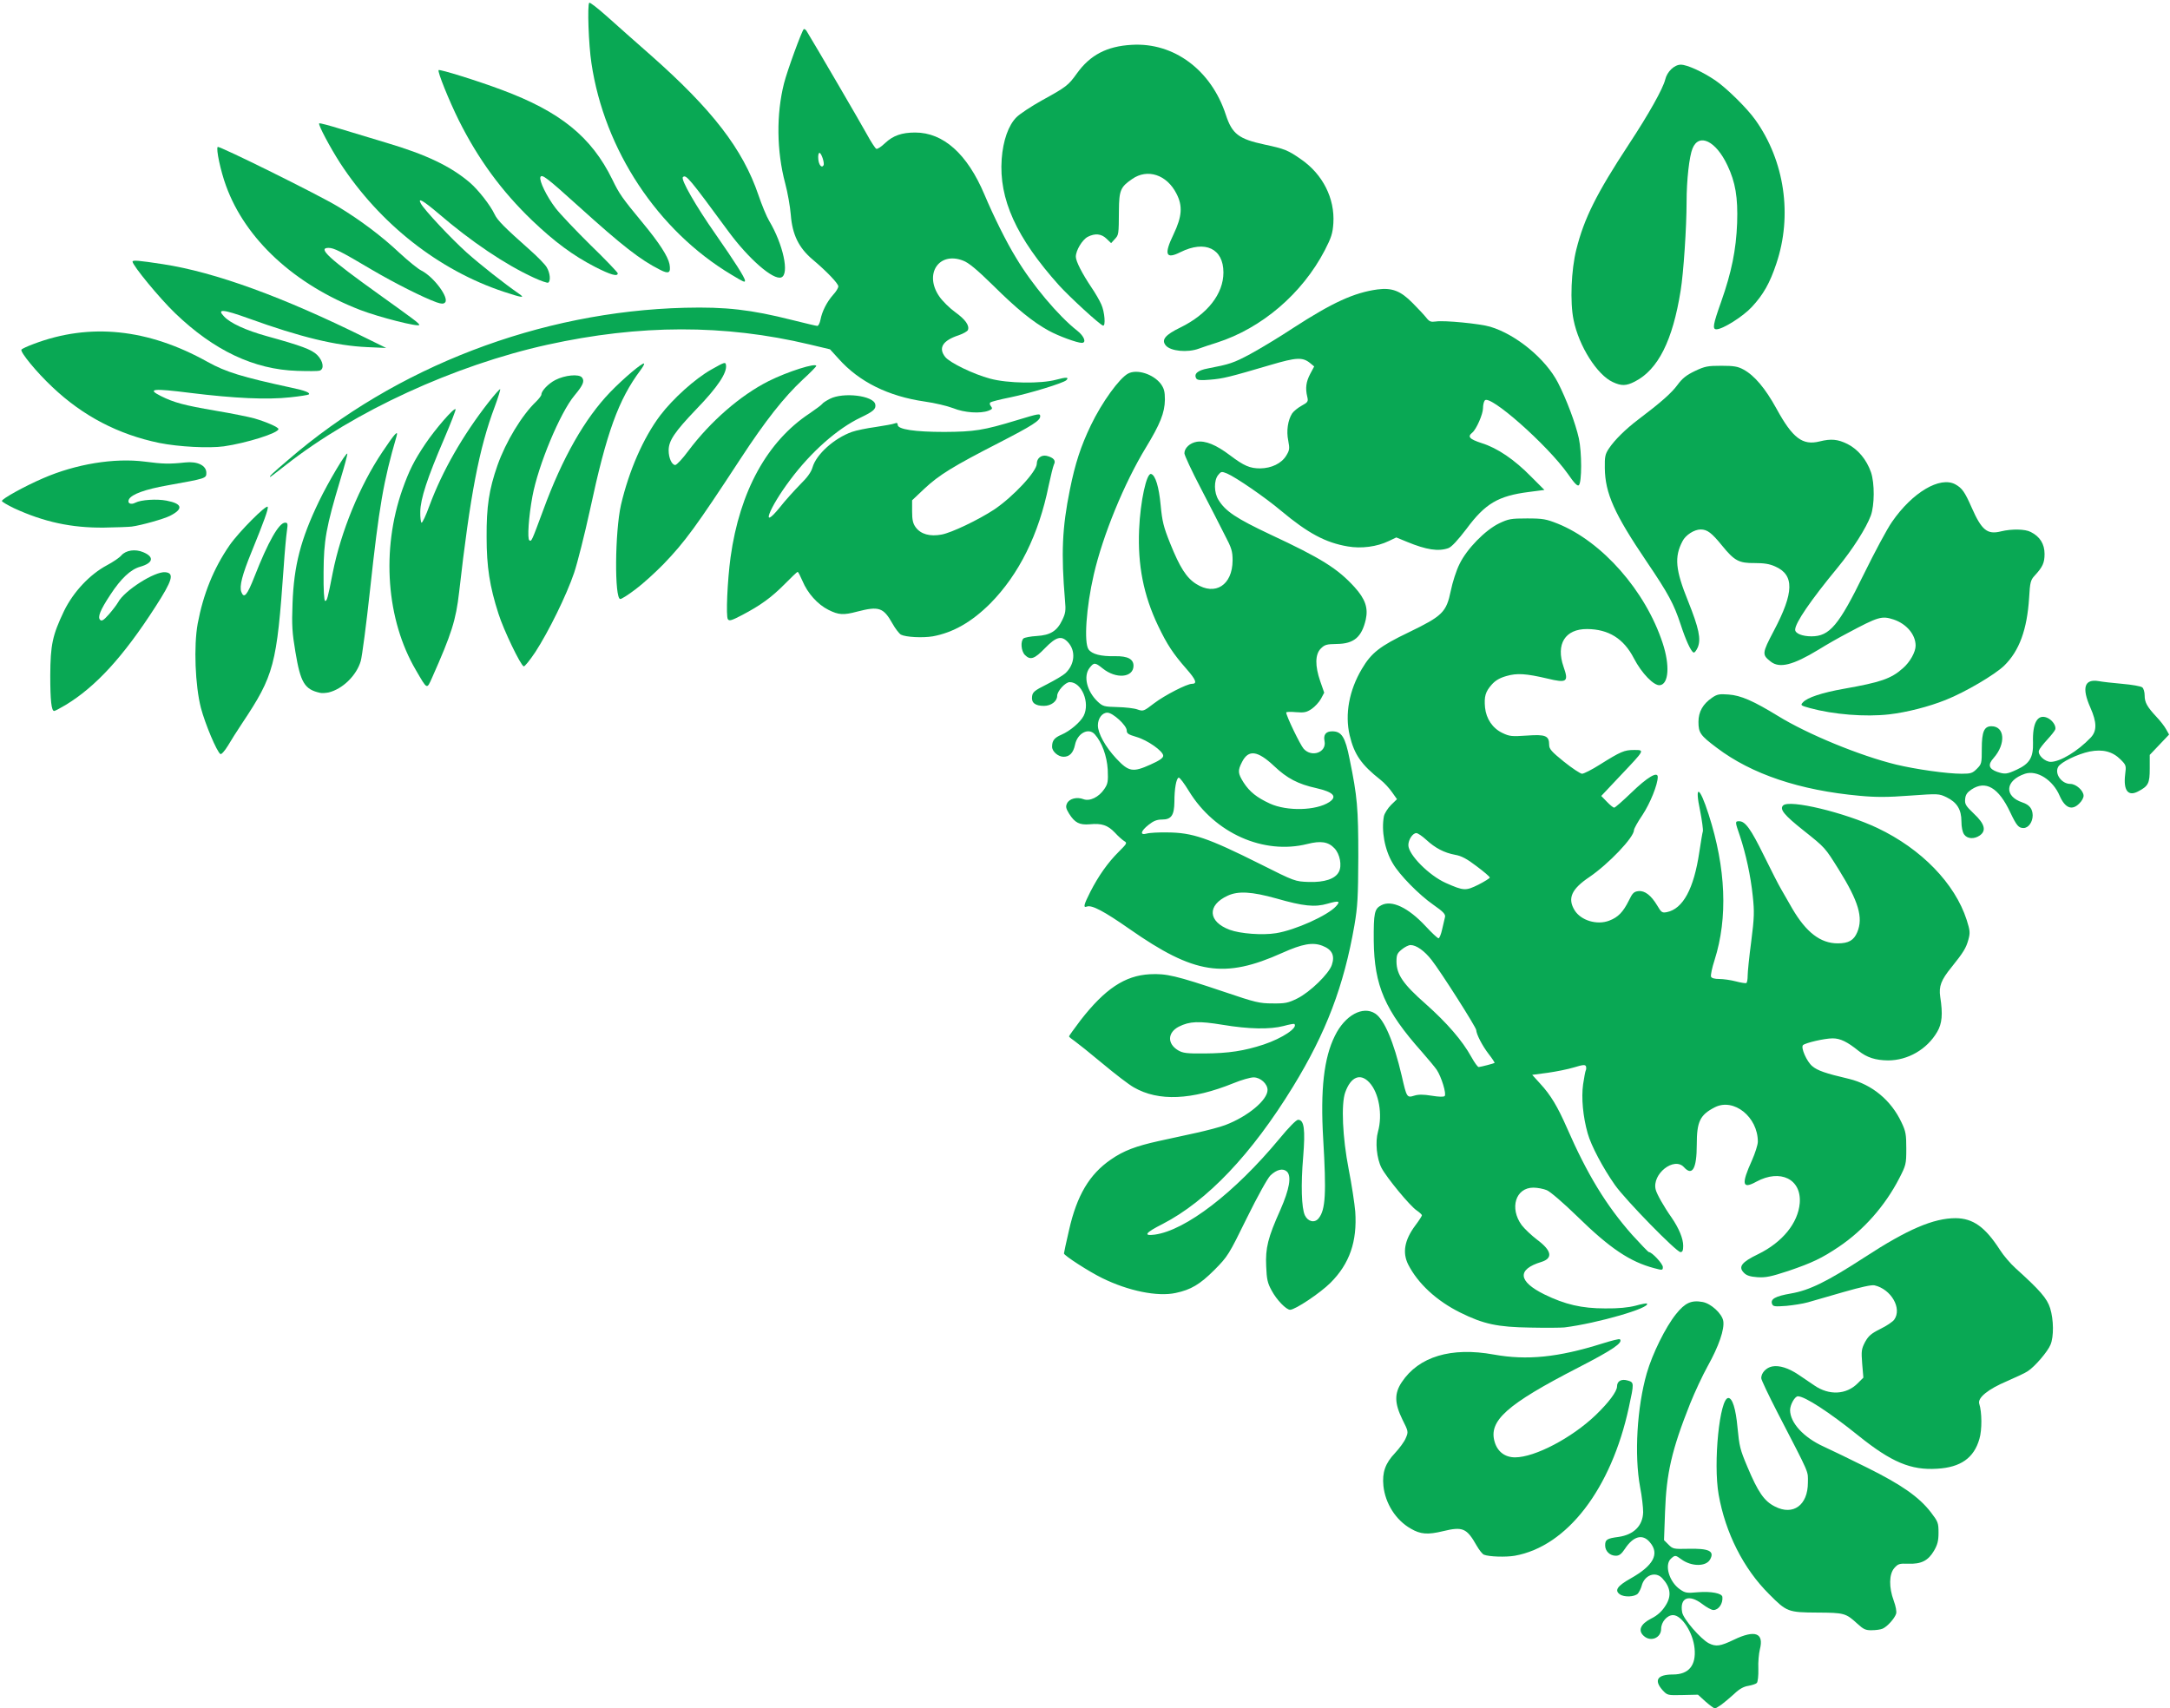
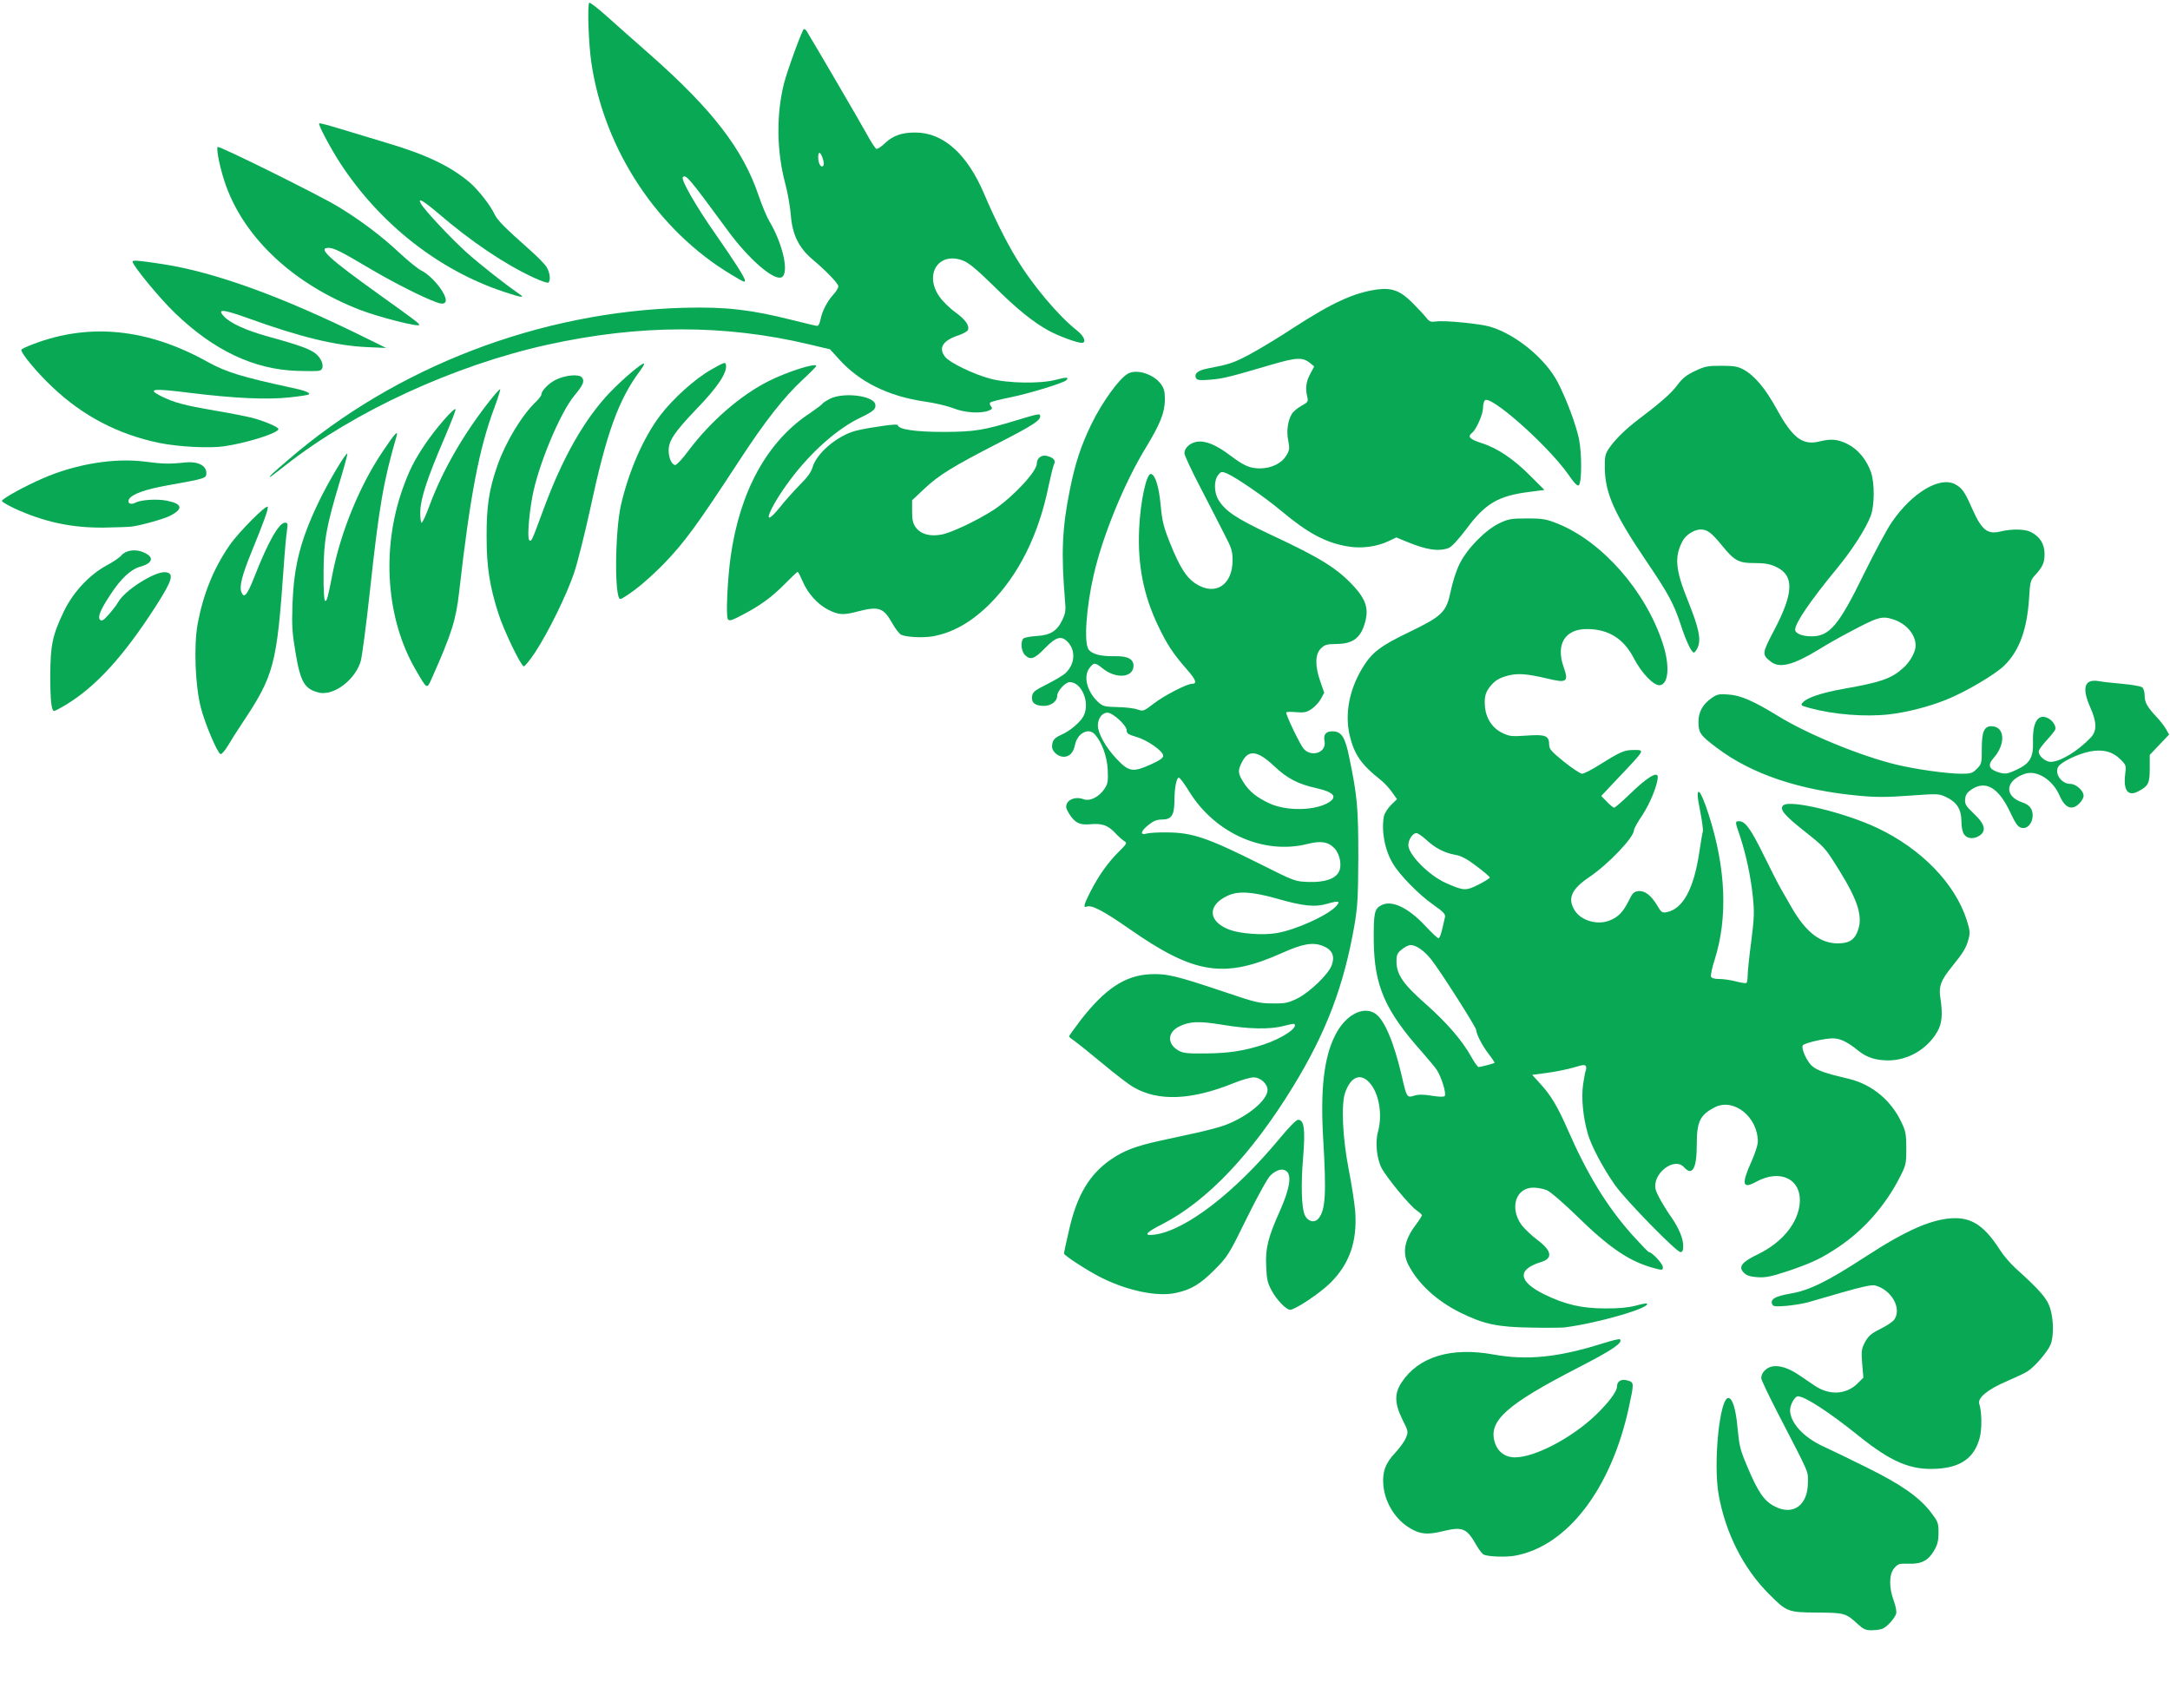
<svg xmlns="http://www.w3.org/2000/svg" width="682" height="537" viewBox="0 0 682 537" fill="none">
-   <path d="M541 535.827C541.853 535.187 543.666 533.694 544.999 532.468C546.652 530.868 548.039 530.122 549.478 529.909C550.651 529.695 551.824 529.322 552.144 529.002C552.464 528.629 552.677 526.763 552.624 524.577C552.517 522.444 552.784 519.724 553.104 518.445C554.437 513.273 551.611 512.206 544.946 515.406C540.627 517.485 539.294 517.645 537.055 516.525C534.442 515.139 529.11 508.954 528.683 506.821C527.83 502.182 530.816 500.956 535.028 504.208C536.361 505.221 537.908 506.075 538.494 506.075C540.147 506.075 541.534 504.048 541.32 501.969C541.214 500.796 537.748 500.156 533.695 500.476C530.176 500.796 529.643 500.742 527.99 499.569C524.578 497.223 523.031 491.838 525.164 489.919C526.444 488.745 526.604 488.799 528.417 490.132C531.616 492.478 536.255 492.478 537.481 490.132C538.921 487.519 537.055 486.666 530.496 486.826C526.071 486.933 525.751 486.879 524.418 485.546L522.978 484.107L523.298 475.255C523.725 463.098 525.378 455.794 531.189 441.184C532.629 437.611 535.082 432.333 536.681 429.454C540.201 423.162 542.067 417.723 541.587 415.164C541.16 412.871 537.748 409.725 535.082 409.245C531.563 408.605 529.59 409.512 526.764 413.031C523.458 417.137 519.299 425.561 517.54 431.693C514.5 442.357 513.594 457.287 515.46 467.417C516.047 470.35 516.42 473.922 516.42 475.309C516.313 479.574 513.487 482.4 508.688 483.094C505.009 483.573 504.476 483.947 504.476 485.76C504.476 487.572 505.969 489.012 507.835 489.012C508.902 489.012 509.595 488.479 510.661 486.879C513.327 482.827 516.26 482.027 518.553 484.8C521.645 488.426 519.672 492.105 512.474 496.157C508.315 498.503 507.355 499.889 509.062 501.116C510.448 502.129 513.754 501.969 514.767 500.902C515.193 500.369 515.727 499.303 515.94 498.503C516.793 495.091 520.312 493.758 522.445 496.104C525.004 498.876 525.378 501.542 523.618 504.422C522.445 506.394 520.952 507.781 518.873 508.794C515.567 510.5 514.714 512.526 516.633 514.232C518.819 516.205 522.072 514.819 522.072 511.993C522.072 509.86 523.938 507.674 525.804 507.674C528.523 507.674 532.096 513.113 532.576 518.125C533.109 523.457 530.763 526.336 525.804 526.336C520.899 526.336 519.726 528.096 522.498 531.242C524.045 532.895 524.045 532.895 528.843 532.788L533.642 532.681L536.042 534.867C537.375 536.04 538.708 537 538.974 537C539.187 537 540.094 536.467 541 535.827Z" fill="#09A854" />
  <path d="M591.655 511.94C593.095 511.353 595.441 508.741 595.921 507.248C596.134 506.555 595.814 504.902 595.175 503.142C593.628 498.983 593.682 494.824 595.335 492.905C596.508 491.572 596.934 491.412 599.707 491.518C603.812 491.678 605.999 490.559 607.811 487.466C608.931 485.546 609.251 484.32 609.251 481.761C609.251 478.668 609.091 478.295 606.852 475.362C603.119 470.51 597.574 466.671 586.857 461.339C581.578 458.726 575.446 455.741 573.207 454.727C566.862 451.848 562.649 447.263 562.596 443.264C562.596 441.557 564.089 438.891 565.049 438.891C567.235 438.891 574.86 443.85 584.137 451.315C594.428 459.58 600.56 462.192 608.825 461.659C616.183 461.233 620.395 458.3 622.101 452.275C622.954 449.449 622.901 443.85 622.048 441.237C621.461 439.371 624.821 436.652 630.739 434.146C633.565 432.92 636.551 431.533 637.297 431C639.484 429.614 643.589 424.815 644.442 422.682C645.509 420.176 645.455 414.844 644.336 411.218C643.376 408.126 641.137 405.566 633.458 398.635C631.859 397.195 629.619 394.582 628.553 392.876C623.914 385.678 620.128 382.959 614.636 382.905C607.705 382.905 599.547 386.371 586.057 395.169C574.22 402.847 568.728 405.566 562.863 406.579C557.904 407.433 556.358 408.339 556.944 409.885C557.264 410.685 557.797 410.738 561.423 410.472C563.662 410.258 566.702 409.779 568.195 409.352C569.634 408.925 574.646 407.486 579.285 406.153C584.884 404.553 588.19 403.807 589.149 404.02C594.375 405.246 597.841 411.272 595.335 414.791C594.908 415.431 592.935 416.764 590.962 417.723C588.083 419.163 587.23 419.909 586.164 421.829C585.044 424.015 584.937 424.602 585.257 428.654L585.63 433.026L583.817 434.839C580.245 438.411 574.86 438.678 570.221 435.479C568.781 434.519 566.595 433.026 565.262 432.12C562.169 430.04 559.237 429.08 556.997 429.507C555.078 429.88 553.532 431.533 553.532 433.186C553.532 433.719 555.878 438.625 558.704 444.117C569.048 464.112 568.195 462.192 568.195 466.031C568.195 473.123 563.556 476.482 557.851 473.549C554.438 471.843 552.519 469.017 549.159 461.019C546.867 455.581 546.653 454.674 546.067 448.649C545.534 442.784 544.467 439.425 543.187 439.425C540.468 439.425 538.389 459.793 540.148 469.817C542.281 481.814 547.933 493.065 555.984 501.063C561.53 506.661 561.956 506.821 571.127 506.875C579.658 506.928 580.085 507.034 583.764 510.394C585.684 512.153 586.377 512.473 588.296 512.42C589.576 512.42 591.069 512.207 591.655 511.94Z" fill="#09A854" />
  <path d="M476.057 489.012C492.533 486.08 506.396 468.004 511.941 442.304C513.594 434.679 513.594 434.519 511.568 433.933C509.595 433.346 508.209 434.093 508.209 435.799C508.209 437.345 505.596 440.864 501.49 444.81C493.972 452.008 482.348 458.087 476.163 458.087C473.017 458.087 470.671 456.327 469.765 453.288C467.739 446.623 473.497 441.451 496.105 429.827C506.769 424.335 510.182 422.042 509.115 420.976C508.955 420.763 506.449 421.402 503.57 422.309C489.653 426.681 479.896 427.641 469.498 425.775C456.115 423.322 445.877 426.414 440.545 434.466C438.199 437.985 438.253 441.077 440.759 446.196C442.625 449.929 442.678 450.035 441.825 452.008C441.399 453.128 439.799 455.261 438.413 456.754C435.373 459.953 434.36 462.832 434.787 467.044C435.373 472.59 438.679 477.815 443.371 480.481C446.464 482.294 448.703 482.454 453.556 481.281C459.741 479.788 460.967 480.321 464.113 485.866C464.913 487.253 465.926 488.532 466.406 488.692C468.059 489.332 473.231 489.492 476.057 489.012Z" fill="#09A854" />
  <path d="M491.681 417.243C501.971 415.963 518.98 411.058 517.594 409.725C517.487 409.618 515.888 409.885 514.022 410.418C511.729 411.004 508.583 411.324 504.477 411.271C497.119 411.271 491.894 410.045 485.442 406.899C477.071 402.793 476.698 399.007 484.429 396.661C488.161 395.488 487.682 393.089 483.096 389.676C481.336 388.343 479.15 386.264 478.244 385.091C474.352 379.759 476.324 373.307 481.923 373.307C483.203 373.307 485.122 373.68 486.135 374.107C487.202 374.534 491.414 378.159 495.626 382.265C505.97 392.396 512.262 396.608 519.94 398.634C522.5 399.327 522.606 399.274 522.606 398.261C522.606 397.248 519.194 393.569 518.234 393.569C518.021 393.569 515.675 391.116 512.955 388.13C504.797 378.906 498.825 369.095 492.427 354.432C489.548 347.873 487.362 344.194 484.109 340.675L481.55 337.849L486.402 337.209C489.068 336.836 492.8 336.09 494.72 335.503C497.546 334.65 498.186 334.597 498.452 335.183C498.559 335.61 498.559 336.143 498.399 336.41C498.239 336.676 497.866 338.702 497.546 340.835C496.959 345.048 497.492 350.966 498.985 356.245C500.052 360.084 503.784 367.122 507.57 372.507C510.982 377.306 526.872 393.569 528.152 393.569C528.791 393.569 529.005 393.036 529.005 391.596C529.005 389.303 527.672 386.104 525.379 382.745C522.926 379.279 520.687 375.28 520.367 373.947C519.087 369.042 526.179 363.443 529.271 366.909C531.884 369.788 533.27 367.282 533.27 359.817C533.27 352.512 534.283 350.433 538.976 348.033C544.894 345.048 552.465 351.073 552.465 358.857C552.465 359.817 551.612 362.483 550.599 364.776C547.187 372.294 547.56 373.894 551.986 371.441C559.557 367.335 566.222 370.641 565.636 378.159C565.102 384.451 560.197 390.476 552.572 394.209C547.347 396.715 546.227 398.208 548.093 400.074C548.893 400.927 550.066 401.3 552.359 401.46C554.972 401.62 556.518 401.3 562.063 399.487C569.581 396.928 572.567 395.488 577.899 391.916C585.737 386.637 592.456 379.012 596.881 370.428C599.014 366.269 599.121 365.949 599.121 361.044C599.121 356.618 598.961 355.605 597.628 352.832C594.375 345.847 588.35 340.889 581.152 339.129C573.634 337.369 571.234 336.516 569.581 335.13C567.822 333.69 565.902 329.265 566.649 328.518C567.448 327.772 573.474 326.385 575.98 326.385C578.379 326.385 580.565 327.452 584.138 330.331C586.75 332.411 589.416 333.264 593.362 333.317C599.6 333.317 605.626 329.851 608.825 324.359C610.371 321.747 610.638 318.814 609.785 313.322C609.305 310.016 610.051 308.043 613.357 303.991C617.089 299.352 617.943 297.913 618.636 295.353C619.222 293.22 619.169 292.527 618.103 289.168C614.423 277.704 603.866 266.827 590.056 260.269C579.819 255.416 562.383 251.204 560.41 253.177C559.237 254.35 560.677 256.163 566.862 261.068C573.687 266.507 573.527 266.347 577.899 273.332C584.138 283.356 585.631 288.422 583.711 293.007C582.645 295.566 580.992 296.526 577.579 296.526C572.141 296.526 567.662 293.06 563.289 285.596C562.116 283.516 560.517 280.797 559.77 279.464C558.971 278.131 556.571 273.385 554.385 268.96C550.279 260.588 548.52 258.136 546.6 258.136C545.267 258.136 545.267 258.242 546.814 262.721C548.68 268.32 550.226 275.358 550.866 281.65C551.399 286.555 551.346 288.422 550.386 295.94C549.746 300.685 549.266 305.537 549.266 306.657C549.266 307.777 549.106 308.843 548.84 309.003C548.626 309.11 547.133 308.896 545.534 308.47C543.934 308.043 541.588 307.723 540.362 307.723C538.869 307.723 537.909 307.457 537.749 306.977C537.589 306.55 538.069 304.204 538.869 301.752C543.081 288.475 542.441 272.905 537.003 256.003C534.123 246.992 532.524 246.405 534.337 254.937C534.923 257.922 535.296 260.802 535.19 261.282C535.03 261.761 534.55 264.694 534.07 267.84C532.364 279.357 528.951 285.702 523.833 286.715C522.393 286.982 522.126 286.822 520.847 284.636C518.927 281.437 516.954 279.89 514.928 280.104C513.542 280.264 513.062 280.69 511.942 283.036C510.129 286.662 508.583 288.315 505.757 289.381C501.918 290.874 496.853 289.328 494.88 286.129C492.587 282.396 493.867 279.464 499.519 275.678C505.544 271.572 513.542 263.201 513.542 260.908C513.542 260.482 514.715 258.349 516.208 256.163C518.607 252.537 521.007 246.619 521.007 244.219C521.007 242.353 517.754 244.272 512.689 249.178C510.023 251.737 507.623 253.87 507.303 253.87C507.037 253.87 506.024 253.07 505.064 252.057L503.251 250.191L509.276 243.793C517.061 235.581 516.954 235.741 513.542 235.741C510.503 235.741 509.383 236.221 502.824 240.327C500.318 241.926 497.759 243.206 497.226 243.206C496.693 243.206 494.133 241.5 491.521 239.42C487.628 236.274 486.882 235.421 486.882 234.142C486.882 231.262 485.762 230.783 479.897 231.209C475.151 231.529 474.458 231.476 472.219 230.409C469.073 228.916 467.1 225.93 466.727 222.411C466.407 218.945 466.833 217.452 468.806 215.213C469.979 213.88 471.366 213.08 473.445 212.494C476.751 211.534 479.524 211.694 486.349 213.294C492.48 214.786 493.067 214.307 491.414 209.614C488.908 202.47 491.894 197.671 498.825 197.724C505.544 197.777 510.289 200.71 513.488 206.895C515.941 211.641 519.834 215.64 521.7 215.373C524.472 215 524.846 209.081 522.553 202.15C517.168 185.727 503.571 170.264 489.601 164.612C485.975 163.173 484.962 162.959 479.95 162.959C474.831 162.959 474.085 163.119 471.152 164.506C466.78 166.638 461.022 172.504 458.729 177.249C457.716 179.222 456.489 183.061 455.956 185.727C454.57 192.445 453.343 193.618 442.786 198.737C433.668 203.109 431.002 205.189 428.016 210.254C424.017 216.973 422.631 224.491 424.177 231.102C425.617 237.181 427.856 240.38 433.882 245.126C435.055 246.032 436.654 247.792 437.507 249.018L439.054 251.204L437.187 253.017C436.174 254.03 435.161 255.63 434.948 256.536C434.095 261.068 435.161 267.094 437.721 271.359C439.8 274.985 445.985 281.277 450.517 284.423C453.663 286.609 454.357 287.408 454.143 288.262C453.983 288.848 453.61 290.608 453.237 292.154C452.917 293.647 452.384 294.927 452.117 294.927C451.797 294.927 449.931 293.167 447.958 291.034C442.573 285.276 437.401 282.823 434.148 284.529C431.962 285.649 431.695 286.929 431.749 295.726C431.909 309.856 435.268 317.588 446.892 330.651C448.811 332.837 450.944 335.397 451.531 336.25C453.023 338.489 454.676 343.874 454.037 344.514C453.717 344.834 452.224 344.781 449.931 344.408C447.318 343.981 445.772 343.981 444.439 344.408C442.2 345.101 442.093 344.994 440.547 338.169C438.041 327.452 435.055 320.467 432.229 318.601C428.336 316.041 422.684 319.134 419.538 325.586C416.073 332.517 414.953 342.541 415.859 357.951C416.872 375.067 416.606 380.292 414.42 382.958C413.193 384.504 411.061 384.024 410.101 381.998C409.034 379.706 408.821 372.347 409.568 363.656C410.261 355.018 409.888 351.979 407.968 351.979C407.381 351.979 405.035 354.379 402.049 358.004C387.973 374.96 372.617 386.744 362.913 388.077C359.18 388.557 359.927 387.49 365.419 384.718C379.442 377.466 393.358 362.803 406.368 341.582C416.766 324.626 422.364 309.91 425.67 290.874C426.683 284.956 426.843 282.023 426.897 269.333C426.897 253.977 426.577 250.351 424.177 238.674C422.791 231.636 421.671 229.876 418.685 229.876C416.713 229.876 415.859 230.942 416.286 232.969C416.979 236.488 412.287 238.194 409.728 235.368C408.608 234.088 404.236 225.024 404.236 223.958C404.236 223.744 405.622 223.691 407.275 223.851C409.941 224.064 410.634 223.904 412.234 222.838C413.247 222.145 414.58 220.705 415.166 219.639L416.179 217.719L414.953 214.2C413.247 209.294 413.3 205.669 415.113 203.856C416.339 202.629 416.926 202.47 420.125 202.416C425.51 202.363 427.963 200.283 429.243 194.738C430.043 191.059 429.083 188.286 425.724 184.554C420.392 178.689 415.166 175.436 399.277 168.025C388.559 162.959 385.147 160.72 382.961 157.147C381.521 154.855 381.468 151.016 382.854 149.309C383.761 148.19 383.921 148.136 385.627 148.829C388.4 150.003 397.571 156.294 402.636 160.56C411.061 167.598 416.606 170.584 423.591 171.757C427.803 172.504 432.762 171.864 436.494 170.051L438.84 168.931L442.2 170.317C448.278 172.824 452.064 173.41 455.21 172.29C456.223 171.917 458.142 169.838 460.915 166.212C466.78 158.267 470.886 155.868 480.483 154.641L485.389 154.002L481.177 149.789C475.951 144.457 470.619 140.831 465.66 139.285C461.768 138.006 461.128 137.259 462.728 135.979C464.007 134.913 466.087 130.167 466.087 128.301C466.087 127.448 466.3 126.328 466.62 125.902C468.006 123.662 486.242 139.765 492.747 148.936C494.72 151.815 495.786 152.935 496.213 152.509C497.173 151.549 497.173 142.271 496.213 137.792C495.146 132.993 492.32 125.529 489.654 120.303C485.815 112.838 476.538 105.16 468.38 102.708C465.234 101.748 453.77 100.628 451.264 101.055C449.718 101.268 449.238 101.108 448.278 99.882C447.692 99.135 445.719 97.002 443.959 95.243C440.173 91.404 437.507 90.391 432.922 90.977C425.564 91.99 418.792 95.083 406.528 103.028C402.103 105.96 395.971 109.639 392.932 111.292C387.653 114.118 386.48 114.491 379.548 115.824C376.403 116.411 375.123 117.531 375.976 118.97C376.296 119.503 377.362 119.61 380.348 119.343C384.401 119.024 386.48 118.49 399.33 114.705C407.488 112.305 409.408 112.199 411.807 114.171L413.033 115.185L411.807 117.477C410.474 119.983 410.207 122.009 410.847 124.675C411.221 126.222 411.061 126.435 409.034 127.555C407.861 128.195 406.528 129.314 406.102 129.954C404.769 132.034 404.236 135.446 404.875 138.485C405.355 141.045 405.302 141.471 404.236 143.231C402.743 145.684 399.597 147.177 396.078 147.23C392.825 147.23 390.959 146.43 386.587 143.124C382.214 139.818 378.855 138.432 376.136 138.859C373.95 139.232 372.244 140.831 372.244 142.484C372.244 143.071 374.536 148.03 377.416 153.522C380.242 159.014 383.654 165.572 384.934 168.185C387.067 172.237 387.386 173.25 387.386 176.183C387.333 183.914 381.948 187.38 375.923 183.541C372.883 181.621 370.804 178.369 367.765 170.797C365.685 165.625 365.259 163.866 364.779 158.8C364.246 153.042 363.126 149.363 361.793 148.989C360.353 148.51 358.38 157.627 358.007 166.425C357.527 177.622 359.393 187.113 363.979 196.711C366.805 202.629 368.724 205.509 372.883 210.254C375.923 213.72 376.349 214.946 374.59 214.946C373.043 214.946 366.058 218.519 362.699 221.078C359.447 223.584 359.287 223.638 357.474 222.998C356.461 222.625 353.635 222.305 351.182 222.251C347.023 222.145 346.597 222.038 344.997 220.545C341.584 217.293 340.411 212.547 342.438 209.934C343.824 208.175 344.144 208.175 346.543 210.094C350.756 213.507 356.194 213.027 356.248 209.294C356.248 207.162 354.435 206.202 350.489 206.255C345.957 206.362 343.184 205.615 342.118 204.122C340.625 201.99 341.371 190.899 343.771 180.555C346.597 168.291 353.315 151.869 360.14 140.672C364.619 133.313 366.058 129.741 366.112 125.635C366.112 123.023 365.845 122.116 364.832 120.676C362.486 117.584 357.314 115.931 354.541 117.424C351.769 118.917 346.33 126.435 342.864 133.633C339.665 140.298 337.905 145.684 336.252 153.895C333.8 165.945 333.48 173.997 334.706 188.66C335.026 191.912 334.866 192.819 333.853 194.898C332.2 198.364 330.121 199.644 325.855 199.91C323.936 200.017 322.069 200.39 321.696 200.657C320.683 201.51 320.896 204.656 322.123 205.882C323.829 207.588 325.109 207.162 328.414 203.749C331.987 200.07 333.64 199.697 335.666 201.883C338.172 204.602 337.799 208.868 334.813 211.641C334.12 212.28 331.507 213.827 329.001 215.106C325.055 217.079 324.522 217.559 324.362 218.945C324.095 220.918 325.375 221.878 328.095 221.878C330.334 221.878 332.253 220.438 332.253 218.732C332.253 217.239 334.813 214.413 336.199 214.413C339.985 214.413 342.651 220.918 340.571 225.024C339.505 227.05 336.306 229.769 333.586 230.942C331.347 231.902 330.654 232.809 330.654 234.728C330.654 236.221 332.573 237.874 334.28 237.874C336.146 237.874 337.319 236.648 337.852 234.142C338.599 230.463 342.118 228.596 344.091 230.836C346.33 233.342 347.876 237.607 348.143 241.873C348.303 245.659 348.196 246.352 347.076 248.005C345.37 250.564 342.491 251.951 340.518 251.204C338.439 250.404 336.039 251.044 335.346 252.537C334.866 253.55 335.026 254.137 335.986 255.736C337.799 258.616 339.238 259.362 342.491 259.095C346.223 258.722 348.143 259.362 350.382 261.708C351.395 262.828 352.728 264.001 353.315 264.374C354.328 264.961 354.221 265.121 351.502 267.84C348.196 271.146 345.264 275.251 342.651 280.37C340.625 284.369 340.358 285.436 341.584 284.956C343.131 284.369 347.023 286.449 354.968 291.994C375.336 306.23 384.72 307.723 403.009 299.512C409.301 296.686 412.554 296.1 415.593 297.273C418.632 298.446 419.592 300.312 418.579 303.298C417.672 306.07 411.7 311.882 407.701 313.855C404.875 315.242 403.969 315.455 399.97 315.402C395.811 315.402 394.531 315.082 384.774 311.776C369.578 306.657 366.538 305.964 361.366 306.23C353.528 306.657 347.29 310.816 339.612 320.68C337.639 323.293 335.986 325.586 335.986 325.746C335.986 325.959 336.786 326.599 337.745 327.239C338.652 327.878 342.598 331.024 346.49 334.277C350.382 337.529 354.808 340.942 356.354 341.795C364.139 346.274 374.536 345.794 387.706 340.462C390.159 339.449 392.985 338.649 393.998 338.649C396.131 338.649 398.37 340.675 398.37 342.595C398.37 345.794 392.132 350.966 385.094 353.632C383.441 354.272 379.335 355.338 375.976 356.085C372.617 356.831 367.338 357.951 364.246 358.644C356.994 360.244 353.155 361.683 349.156 364.456C342.384 369.095 338.439 375.76 335.986 386.637C335.079 390.476 334.386 393.835 334.386 393.995C334.386 394.635 342.331 399.754 346.383 401.727C354.595 405.779 363.766 407.645 369.471 406.419C374.27 405.406 377.096 403.753 381.681 399.167C385.893 394.902 386.16 394.475 391.865 382.851C395.171 376.133 398.424 370.268 399.277 369.468C401.303 367.549 403.276 367.122 404.502 368.295C405.942 369.788 405.249 373.787 402.423 380.239C398.477 389.037 397.677 392.289 397.944 397.994C398.104 402.153 398.37 403.326 399.703 405.726C401.25 408.605 404.236 411.698 405.462 411.698C407.062 411.698 414.953 406.419 418.152 403.22C424.177 397.195 426.577 390.21 425.937 380.825C425.724 378.319 424.817 372.294 423.857 367.442C421.938 357.578 421.458 347.02 422.791 343.341C424.551 338.436 427.536 337.209 430.362 340.249C433.402 343.501 434.575 350.38 433.082 355.712C432.175 358.964 432.655 364.136 434.201 367.122C435.801 370.161 443.159 379.119 445.292 380.505C446.145 381.092 446.892 381.785 446.892 381.998C446.892 382.212 445.985 383.651 444.812 385.198C441.4 389.783 440.707 393.729 442.573 397.461C445.612 403.433 451.477 408.872 458.889 412.551C466.3 416.23 470.619 417.136 481.017 417.296C485.869 417.403 490.667 417.35 491.681 417.243ZM462.408 332.197C459.582 327.079 454.783 321.533 448.065 315.561C440.973 309.323 438.947 306.337 438.894 302.285C438.894 300.152 439.107 299.619 440.547 298.446C441.453 297.699 442.679 297.059 443.319 297.059C445.132 297.059 447.691 298.872 449.931 301.752C452.757 305.324 463.954 322.92 463.954 323.773C464.007 325.106 465.874 328.732 467.9 331.344C469.02 332.784 469.819 334.01 469.713 334.117C469.499 334.277 465.5 335.343 464.754 335.397C464.434 335.45 463.421 334.01 462.408 332.197ZM370.217 330.118C366.805 328.038 366.912 324.573 370.484 322.706C373.896 321 376.722 320.893 384.241 322.12C392.558 323.506 399.117 323.613 403.436 322.493C405.142 322.013 406.688 321.747 406.795 321.853C408.021 323.026 403.063 326.332 397.197 328.305C391.066 330.331 386.16 331.078 378.642 331.131C372.883 331.184 371.764 331.024 370.217 330.118ZM386.48 292.261C379.602 289.701 379.335 284.529 385.84 281.543C389.146 279.997 393.412 280.264 401.09 282.396C409.621 284.849 413.247 285.222 417.246 284.049C420.765 283.036 421.405 283.196 419.912 284.849C417.246 287.782 407.062 292.367 401.036 293.327C396.771 294.02 389.786 293.487 386.48 292.261ZM454.41 277.544C449.131 275.198 442.626 268.64 442.626 265.654C442.626 263.894 444.012 261.868 445.132 261.868C445.612 261.868 446.998 262.828 448.225 263.948C451.051 266.56 453.877 268.053 457.342 268.693C459.262 269.013 461.075 269.973 464.061 272.266C466.354 273.972 468.22 275.571 468.22 275.838C468.22 276.051 466.62 277.064 464.647 278.077C460.648 280.05 460.062 280.05 454.41 277.544ZM396.131 271.626C379.495 263.308 374.75 261.708 366.912 261.655C364.139 261.602 361.206 261.761 360.353 262.028C358.167 262.615 358.487 261.228 360.993 259.255C362.539 258.029 363.606 257.603 365.205 257.603C368.138 257.603 369.044 256.27 369.098 252.004C369.098 247.898 369.684 244.699 370.431 244.432C370.751 244.326 372.19 246.245 373.683 248.698C381.788 261.921 397.144 268.746 410.901 265.281C415.113 264.214 417.459 264.587 419.379 266.614C421.138 268.426 421.831 272.159 420.765 274.078C419.645 276.265 416.233 277.384 411.327 277.224C407.008 277.064 406.955 277.064 396.131 271.626ZM399.117 252.59C394.958 250.671 392.718 248.858 390.852 245.979C389.039 243.099 388.933 242.246 390.372 239.474C392.399 235.528 395.225 235.901 400.45 240.807C404.502 244.646 407.915 246.459 413.727 247.738C419.059 248.965 420.392 250.351 417.779 252.111C413.62 254.83 404.502 255.043 399.117 252.59ZM350.809 238.407C347.396 234.728 345.05 230.516 345.05 228.01C345.05 225.824 346.383 224.011 348.036 224.011C349.742 224.011 354.115 228.01 354.115 229.609C354.115 230.569 354.648 230.889 357.154 231.636C360.673 232.649 365.579 236.115 365.579 237.554C365.579 238.247 364.459 239.047 361.58 240.327C356.034 242.833 354.755 242.62 350.809 238.407Z" fill="#09A854" />
  <path d="M622.207 262.615C624.339 261.122 623.806 258.989 620.394 255.79C617.781 253.284 617.461 252.75 617.621 251.151C617.728 249.818 618.261 249.071 619.594 248.165C624.073 245.179 628.125 247.525 631.804 255.363C633.777 259.522 634.417 260.269 635.963 260.269C637.51 260.269 638.843 258.402 638.843 256.27C638.789 254.19 637.829 252.964 635.59 252.217C629.725 250.244 630.205 245.286 636.443 243.206C640.176 241.98 645.188 245.126 647.32 250.138C649.027 254.03 651.213 254.883 653.506 252.537C654.252 251.844 654.839 250.778 654.839 250.138C654.839 248.538 652.492 246.405 650.68 246.405C647.96 246.405 645.668 243.259 646.841 241.073C647.64 239.58 652.919 237.021 656.758 236.221C660.864 235.421 663.956 236.221 666.462 238.727C668.222 240.487 668.275 240.647 667.902 243.473C667.315 248.432 668.808 250.404 671.901 248.805C675.207 247.099 675.633 246.245 675.633 241.553L675.633 237.288L678.673 234.088L681.712 230.889L680.752 229.183C680.219 228.223 678.886 226.517 677.766 225.344C674.78 222.145 674.034 220.758 674.034 218.626C674.034 217.559 673.714 216.386 673.287 216.066C672.861 215.693 670.035 215.213 666.996 214.946C664.01 214.68 660.65 214.307 659.584 214.093C655.105 213.347 654.199 216.12 656.971 222.411C659.051 227.103 659.051 229.769 657.078 231.849C653.026 236.115 647.534 239.42 644.548 239.474C642.682 239.474 640.336 237.288 640.815 235.901C640.975 235.368 642.148 233.875 643.375 232.542C644.601 231.209 645.774 229.769 645.934 229.29C646.307 228.117 644.921 226.197 643.268 225.557C640.336 224.437 638.736 227.263 638.949 233.449C639.056 238.087 637.883 240.06 633.83 241.926C630.738 243.366 630.098 243.419 627.699 242.62C625.033 241.66 624.659 240.38 626.579 238.247C630.471 233.822 630.098 228.277 625.886 228.277C623.593 228.277 622.847 229.983 622.847 235.368C622.847 239.9 622.793 240.167 621.3 241.66C619.914 243.046 619.381 243.206 616.501 243.206C611.916 243.206 602.158 241.82 595.92 240.327C584.563 237.554 568.087 230.783 558.756 225.024C551.078 220.332 547.132 218.572 543.24 218.306C540.414 218.092 539.667 218.199 538.068 219.319C535.188 221.292 533.802 223.744 533.802 226.89C533.802 230.356 534.388 231.156 539.561 235.048C550.544 243.366 565.687 248.432 584.456 250.138C589.575 250.618 593.201 250.618 600.239 250.084C609.25 249.445 609.357 249.445 611.809 250.618C615.062 252.217 616.448 254.457 616.448 258.189C616.448 259.949 616.768 261.548 617.301 262.295C618.261 263.681 620.447 263.841 622.207 262.615Z" fill="#09A854" />
  <path d="M71.624 234.409C72.583 232.756 74.556 229.663 76.049 227.424C86.18 212.228 86.98 209.082 89.166 178.156C89.486 173.304 89.966 168.238 90.179 166.852C90.499 164.613 90.445 164.293 89.592 164.293C87.673 164.293 84.26 170.318 79.995 181.195C77.649 187.167 76.689 188.287 75.836 186.047C75.196 184.235 76.102 180.715 79.088 173.411C82.981 163.866 84.367 159.974 84.154 159.334C83.834 158.374 74.983 167.279 72.157 171.384C67.145 178.636 63.892 186.687 62.133 196.018C60.853 203.057 61.333 215.48 63.146 222.518C64.479 227.584 68.158 236.328 69.277 237.021C69.597 237.181 70.61 236.062 71.624 234.409Z" fill="#09A854" />
  <path d="M593.733 224.545C599.278 223.905 606.157 222.146 611.489 220.013C617.674 217.56 626.951 212.068 629.884 209.242C634.63 204.603 637.082 197.938 637.722 187.914C637.989 183.062 638.202 182.315 639.428 180.982C641.988 178.21 642.574 176.93 642.574 174.104C642.574 171.012 641.135 168.666 638.255 167.226C636.496 166.266 632.23 166.213 628.924 167.013C624.552 168.132 622.792 166.639 619.647 159.494C617.514 154.642 616.661 153.416 614.528 152.243C609.729 149.63 601.038 154.749 594.639 164.027C593.093 166.213 589.147 173.624 585.788 180.449C577.897 196.605 575.018 200.018 569.312 200.018C566.433 200.018 564.194 199.111 564.194 197.938C564.194 195.805 569.046 188.714 577.577 178.37C582.269 172.665 586.535 165.946 587.974 162.054C589.147 158.801 589.201 151.923 588.028 148.457C586.641 144.458 583.922 141.206 580.616 139.553C577.577 138.06 575.498 137.846 571.872 138.753C566.54 140.086 563.394 137.74 558.328 128.462C554.809 122.064 551.397 118.011 547.931 116.145C546.171 115.185 544.892 114.972 540.999 114.972C536.734 114.972 535.827 115.132 532.681 116.625C530.015 117.905 528.736 118.918 527.243 120.944C525.377 123.503 522.071 126.436 514.873 131.875C510.927 134.861 507.408 138.326 505.648 140.992C504.475 142.752 504.315 143.552 504.368 147.124C504.475 155.069 507.354 161.521 517.539 176.557C524.364 186.634 526.07 189.834 528.203 196.285C529.802 201.191 531.348 204.55 532.202 205.083C532.522 205.296 533.108 204.55 533.588 203.484C534.654 200.871 533.961 197.512 530.549 188.98C526.55 179.116 526.176 175.064 528.789 170.105C529.749 168.186 532.468 166.426 534.494 166.426C536.574 166.426 537.96 167.492 541.213 171.491C545.105 176.29 546.545 177.037 551.45 176.983C554.436 176.983 556.142 177.25 557.902 178.05C563.98 180.716 563.874 186.208 557.475 198.311C553.743 205.403 553.743 205.776 556.516 207.962C559.288 210.149 563.5 209.082 571.499 204.23C574.058 202.63 578.11 200.338 580.456 199.111C590.427 193.779 591.387 193.513 595.173 194.739C599.225 196.125 602.051 199.485 602.051 202.95C602.051 204.923 600.291 208.122 598.052 210.042C594.373 213.348 591.014 214.467 579.55 216.494C572.618 217.72 567.979 219.266 566.646 220.759C565.793 221.666 565.9 221.772 568.833 222.572C576.244 224.598 586.215 225.398 593.733 224.545Z" fill="#09A854" />
  <path d="M20.595 221.612C30.086 215.854 38.67 206.523 48.801 190.793C54.24 182.369 54.88 180.129 51.947 179.863C48.641 179.543 39.097 185.621 37.124 189.3C36.698 190.047 35.418 191.753 34.245 193.086C32.592 194.952 32.005 195.325 31.472 194.846C30.619 193.992 31.472 191.806 34.672 186.954C37.977 181.889 41.017 179.01 44.002 178.156C48.161 176.983 48.588 175.064 45.016 173.571C42.51 172.504 39.577 172.931 38.137 174.584C37.551 175.277 35.525 176.663 33.605 177.677C28.22 180.556 23.048 186.048 20.115 192.073C16.489 199.698 15.85 202.63 15.796 212.281C15.796 220.226 16.169 223.478 17.023 223.478C17.289 223.478 18.889 222.625 20.595 221.612Z" fill="#09A854" />
  <path d="M103.242 217.666C107.667 216.6 112.04 212.334 113.373 207.802C113.799 206.309 115.132 196.232 116.305 185.354C119.131 159.281 120.518 151.229 124.623 137.153C125.263 134.914 123.983 136.353 120.144 142.112C113.053 152.669 107.134 167.119 104.575 180.022C102.975 188.234 102.762 188.927 102.175 188.873C101.855 188.82 101.642 185.461 101.696 179.862C101.749 169.838 102.495 165.626 106.974 150.75C108.307 146.377 109.267 142.698 109.16 142.592C108.734 142.165 103.188 151.496 100.256 157.575C94.497 169.518 92.365 177.783 91.938 189.727C91.671 196.552 91.831 198.898 92.844 204.923C94.444 214.574 95.724 216.707 100.576 217.773C101.162 217.933 102.335 217.826 103.242 217.666Z" fill="#09A854" />
  <path d="M135.768 213.081C141.953 199.164 143.286 194.952 144.299 186.101C147.765 155.602 150.591 140.832 155.497 127.822C156.563 124.943 157.309 122.49 157.203 122.33C157.043 122.223 155.39 124.09 153.47 126.542C145.419 136.886 139.021 148.03 134.968 158.961C133.849 162.054 132.729 164.453 132.462 164.293C132.249 164.133 132.036 162.587 132.089 160.827C132.142 156.828 134.275 150.27 139.554 138.006C141.687 132.994 143.34 128.782 143.18 128.622C142.646 128.089 136.781 134.914 133.689 139.499C130.116 144.831 128.623 147.817 126.49 153.789C119.772 172.824 121.425 194.845 130.703 210.628C134.328 216.867 134.115 216.76 135.768 213.081Z" fill="#09A854" />
  <path d="M168.238 204.976C172.397 198.577 178.049 187.114 180.448 180.022C181.514 176.823 183.754 167.918 185.407 160.347C190.632 135.926 194.365 125.636 201.296 116.358C202.043 115.345 202.576 114.438 202.416 114.278C201.989 113.852 195.911 118.971 191.752 123.289C183.754 131.607 176.716 143.978 170.744 160.294C167.065 170.211 167.065 170.265 166.371 169.838C165.678 169.411 166.158 162.373 167.331 156.028C169.144 146.217 176.076 129.635 180.555 124.303C183.274 121.05 183.807 119.77 182.901 118.651C181.941 117.478 177.515 117.904 174.529 119.45C172.343 120.57 170.157 122.863 170.157 123.983C170.157 124.356 169.411 125.316 168.504 126.222C164.025 130.488 158.96 138.859 156.347 146.27C153.681 153.895 152.881 159.227 152.935 168.825C152.935 178.156 153.895 184.341 156.667 192.926C158.213 197.884 163.652 209.242 164.612 209.455C164.879 209.561 166.531 207.535 168.238 204.976Z" fill="#09A854" />
-   <path d="M293.168 200.017C299.567 198.844 305.432 195.485 311.244 189.673C320.255 180.555 326.493 167.972 329.586 152.616C330.226 149.576 330.972 146.59 331.239 146.004C331.932 144.778 331.132 143.818 328.946 143.285C327.293 142.911 325.853 144.031 325.853 145.737C325.853 148.19 318.442 156.135 312.417 160.187C307.351 163.493 299.087 167.439 295.941 168.025C292.262 168.718 289.382 167.918 287.783 165.732C286.93 164.559 286.663 163.44 286.663 160.72L286.663 157.254L290.555 153.575C295.194 149.256 299.513 146.59 313.856 139.232C324.52 133.74 326.92 132.194 326.92 130.861C326.92 129.901 326.6 129.955 319.562 132.087C309.058 135.287 306.178 135.713 296.794 135.766C287.516 135.766 282.131 134.967 282.131 133.527C282.131 132.94 281.864 132.834 281.171 133.1C280.691 133.314 277.972 133.794 275.199 134.22C272.427 134.593 269.067 135.287 267.734 135.766C262.189 137.739 256.537 142.805 255.364 146.91C254.938 148.403 253.711 150.11 251.472 152.296C249.712 154.109 246.78 157.308 245.073 159.494C238.835 167.172 241.661 159.707 248.326 150.856C254.884 142.058 263.202 134.7 270.507 131.234C274.506 129.315 275.359 128.568 275.093 127.129C274.613 124.356 265.068 123.183 260.803 125.369C259.683 125.956 258.563 126.649 258.403 126.969C258.19 127.289 256.431 128.568 254.511 129.901C241.128 138.699 232.49 154.428 229.611 175.117C228.598 182.581 228.118 193.725 228.757 194.632C229.184 195.272 229.931 195.058 233.183 193.352C238.995 190.313 242.514 187.754 246.673 183.541C248.699 181.462 250.512 179.756 250.672 179.756C250.885 179.756 251.525 181.035 252.218 182.635C253.818 186.474 256.964 189.993 260.376 191.699C263.576 193.299 265.068 193.405 269.441 192.232C276.266 190.473 277.652 190.953 280.531 196.071C281.384 197.618 282.611 199.164 283.144 199.484C284.69 200.284 289.969 200.55 293.168 200.017Z" fill="#09A854" />
+   <path d="M293.168 200.017C299.567 198.844 305.432 195.485 311.244 189.673C320.255 180.555 326.493 167.972 329.586 152.616C330.226 149.576 330.972 146.59 331.239 146.004C331.932 144.778 331.132 143.818 328.946 143.285C327.293 142.911 325.853 144.031 325.853 145.737C325.853 148.19 318.442 156.135 312.417 160.187C307.351 163.493 299.087 167.439 295.941 168.025C292.262 168.718 289.382 167.918 287.783 165.732C286.93 164.559 286.663 163.44 286.663 160.72L286.663 157.254L290.555 153.575C295.194 149.256 299.513 146.59 313.856 139.232C324.52 133.74 326.92 132.194 326.92 130.861C326.92 129.901 326.6 129.955 319.562 132.087C309.058 135.287 306.178 135.713 296.794 135.766C287.516 135.766 282.131 134.967 282.131 133.527C280.691 133.314 277.972 133.794 275.199 134.22C272.427 134.593 269.067 135.287 267.734 135.766C262.189 137.739 256.537 142.805 255.364 146.91C254.938 148.403 253.711 150.11 251.472 152.296C249.712 154.109 246.78 157.308 245.073 159.494C238.835 167.172 241.661 159.707 248.326 150.856C254.884 142.058 263.202 134.7 270.507 131.234C274.506 129.315 275.359 128.568 275.093 127.129C274.613 124.356 265.068 123.183 260.803 125.369C259.683 125.956 258.563 126.649 258.403 126.969C258.19 127.289 256.431 128.568 254.511 129.901C241.128 138.699 232.49 154.428 229.611 175.117C228.598 182.581 228.118 193.725 228.757 194.632C229.184 195.272 229.931 195.058 233.183 193.352C238.995 190.313 242.514 187.754 246.673 183.541C248.699 181.462 250.512 179.756 250.672 179.756C250.885 179.756 251.525 181.035 252.218 182.635C253.818 186.474 256.964 189.993 260.376 191.699C263.576 193.299 265.068 193.405 269.441 192.232C276.266 190.473 277.652 190.953 280.531 196.071C281.384 197.618 282.611 199.164 283.144 199.484C284.69 200.284 289.969 200.55 293.168 200.017Z" fill="#09A854" />
  <path d="M199.857 185.141C202.15 183.435 206.042 179.862 208.548 177.303C215.266 170.318 218.785 165.519 232.702 144.245C240.54 132.248 246.405 124.836 252.271 119.344C254.617 117.211 256.536 115.238 256.536 115.025C256.536 113.959 247.578 116.785 241.607 119.771C232.702 124.25 223.264 132.461 216.279 141.792C214.52 144.191 212.707 146.111 212.227 146.164C211.161 146.164 210.148 143.978 210.148 141.579C210.148 138.539 211.961 135.82 218.892 128.569C225.557 121.69 228.543 117.158 228.17 114.759C228.01 113.692 227.743 113.799 223.584 116.145C218.466 119.024 211.481 125.316 207.482 130.595C202.15 137.686 197.671 147.977 195.165 158.694C193.245 167.172 193.085 188.287 194.951 188.287C195.378 188.287 197.564 186.901 199.857 185.141Z" fill="#09A854" />
  <path d="M41.391 165.519C44.537 165.092 51.468 163.12 53.388 162.16C57.707 159.974 57.387 158.321 52.321 157.361C49.282 156.774 44.27 157.094 42.564 158.001C41.071 158.801 39.898 158.161 40.538 156.934C41.391 155.335 45.71 153.789 52.641 152.562C64.798 150.376 64.852 150.376 64.852 148.616C64.852 146.324 62.079 144.937 58.187 145.364C53.228 145.897 51.202 145.844 45.496 145.097C35.952 143.871 23.848 145.844 13.558 150.323C7.852 152.775 0.601 156.774 0.601 157.468C0.601 157.734 2.36 158.747 4.44 159.76C13.824 164.079 22.462 165.946 32.7 165.839C36.592 165.786 40.484 165.626 41.391 165.519Z" fill="#09A854" />
  <path d="M89.914 146.11C111.402 129.261 142.86 114.811 172.027 108.359C201.086 101.961 227.639 101.908 254.353 108.253L260.858 109.799L263.577 112.785C270.029 120.036 279.2 124.569 290.664 126.222C293.756 126.648 297.755 127.608 299.568 128.301C303.087 129.741 308.099 130.061 310.659 129.101C311.885 128.621 311.992 128.408 311.459 127.715C311.032 127.235 310.979 126.755 311.245 126.488C311.512 126.275 314.338 125.528 317.59 124.889C323.562 123.662 334.226 120.41 335.133 119.503C336.093 118.544 335.133 118.49 331.987 119.343C327.135 120.676 316.684 120.516 311.192 119.023C305.967 117.637 298.502 114.011 297.062 112.198C294.823 109.372 296.262 107.026 301.328 105.373C302.714 104.894 304.047 104.147 304.207 103.721C304.74 102.334 303.407 100.415 300.208 98.122C298.502 96.895 296.209 94.656 295.196 93.163C290.344 86.125 295.089 78.98 302.661 81.913C304.42 82.552 306.98 84.685 312.152 89.751C319.51 97.055 324.629 101.214 329.587 103.934C332.573 105.587 338.492 107.773 339.985 107.773C341.531 107.773 340.785 105.693 338.545 103.934C332.733 99.402 324.362 89.484 319.35 81.059C316.257 76.047 312.312 68.049 309.379 61.118C303.994 48.374 296.476 41.656 287.625 41.656C283.412 41.656 280.693 42.616 278.187 44.962C277.014 46.081 275.787 46.935 275.414 46.775C275.094 46.668 273.708 44.535 272.375 42.083C270.509 38.67 256.166 14.089 253.446 9.664C253.126 9.237 252.753 9.024 252.593 9.184C251.953 9.824 247.421 22.194 246.408 26.193C243.955 35.897 244.062 47.468 246.781 57.652C247.528 60.425 248.328 64.903 248.541 67.57C249.021 73.755 251.047 77.914 255.419 81.593C259.738 85.218 263.471 89.111 263.471 90.017C263.471 90.497 262.777 91.67 261.871 92.63C259.845 94.923 258.352 97.909 257.872 100.468C257.659 101.534 257.232 102.441 256.859 102.441C256.539 102.441 252.966 101.588 248.914 100.575C236.011 97.322 228.119 96.416 215.216 96.736C169.734 97.909 124.465 115.238 90.553 144.564C85.541 148.829 84.422 149.896 84.955 149.896C85.061 149.896 87.248 148.189 89.914 146.11ZM257.179 50.027C257.072 48.907 257.232 48.054 257.552 48.054C258.139 48.054 259.205 51.254 258.832 51.947C258.245 52.96 257.339 51.84 257.179 50.027Z" fill="#09A854" />
  <path d="M70.344 140.299C77.382 139.286 87.513 136.14 87.513 134.86C87.513 134.274 83.727 132.621 79.888 131.501C78.342 131.074 72.903 129.955 67.785 129.102C57.814 127.395 54.668 126.542 50.509 124.463C46.083 122.223 48.056 122.01 59.84 123.503C73.65 125.209 83.994 125.689 91.192 124.889C94.285 124.569 96.897 124.143 97.057 123.983C97.591 123.45 95.831 122.757 91.779 121.903C75.996 118.491 70.984 116.945 65.225 113.745C46.51 103.295 28.221 101.428 10.626 108.094C8.599 108.84 6.893 109.64 6.733 109.906C6.307 110.653 11.479 116.998 16.437 121.637C26.035 130.755 37.179 136.566 50.082 139.232C56.214 140.459 65.599 140.939 70.344 140.299Z" fill="#09A854" />
-   <path d="M513.805 119.931C521.11 116.198 525.696 107.08 528.202 91.351C529.108 85.859 530.068 71.409 530.068 63.518C530.068 56.586 530.921 49.121 531.934 46.669C533.96 41.71 539.292 44.269 542.918 52.001C545.424 57.279 546.224 62.025 545.957 70.076C545.637 78.554 544.198 85.592 540.945 94.817C538.386 102.015 538.119 103.508 539.452 103.508C541.425 103.508 547.77 99.509 550.543 96.523C554.222 92.577 556.248 88.952 558.274 82.873C563.393 67.73 560.887 50.561 551.662 37.658C549.05 33.979 542.651 27.687 539.132 25.287C535.133 22.568 530.228 20.329 528.255 20.329C526.229 20.329 523.936 22.515 523.349 25.021C522.656 27.847 518.231 35.791 511.939 45.336C501.755 60.852 497.862 68.637 495.41 78.448C493.81 84.846 493.384 94.977 494.557 100.575C496.209 108.787 501.968 117.851 506.874 120.091C509.593 121.37 511.139 121.317 513.805 119.931Z" fill="#09A854" />
  <path d="M100.416 116.518C102.016 116.038 101.589 113.479 99.67 111.559C97.91 109.853 94.764 108.68 83.78 105.641C77.275 103.828 72.37 101.589 70.397 99.456C68.051 97.003 70.024 97.163 78.182 100.096C94.391 105.961 105.642 108.68 115.399 109.107L121.371 109.373L114.973 106.227C88.953 93.324 67.571 85.539 51.202 83.033C43.524 81.86 41.657 81.7 41.657 82.233C41.657 83.406 50.135 93.751 55.094 98.496C67.251 110.173 79.835 116.145 93.378 116.572C96.737 116.678 99.936 116.678 100.416 116.518Z" fill="#09A854" />
-   <path d="M376.775 109.587C377.948 109.16 380.454 108.307 382.374 107.721C396.557 103.189 409.247 92.311 416.339 78.715C418.418 74.662 418.845 73.383 419.058 70.13C419.538 62.399 415.752 54.827 408.98 50.135C404.821 47.202 403.702 46.776 397.463 45.443C389.252 43.683 387.226 42.084 385.253 36.059C380.667 22.035 368.937 13.291 355.714 14.091C347.876 14.517 342.597 17.29 338.438 23.102C335.772 26.834 335.079 27.367 327.507 31.526C324.148 33.392 320.522 35.792 319.456 36.858C316.95 39.364 315.244 44.163 314.817 49.975C313.911 62.559 319.403 74.716 332.893 89.752C336.305 93.484 345.529 101.962 346.649 102.335C347.556 102.655 347.182 97.963 346.116 95.67C345.583 94.444 344.196 92.045 343.023 90.338C340.091 85.966 338.118 82.127 338.118 80.687C338.118 78.715 340.144 75.355 341.85 74.449C344.143 73.276 346.116 73.436 347.769 75.035L349.209 76.422L350.328 75.195C351.608 73.809 351.608 73.809 351.661 66.184C351.715 59.839 352.141 58.773 355.82 56.267C360.619 52.908 366.698 54.88 369.737 60.852C371.763 64.745 371.496 68.051 368.83 73.649C365.738 80.048 366.378 81.594 371.016 79.248C378.748 75.409 384.506 78.128 384.506 85.646C384.506 92.365 379.494 98.763 371.016 102.922C366.164 105.268 364.938 106.814 366.378 108.574C367.871 110.387 373.203 110.92 376.775 109.587Z" fill="#09A854" />
  <path d="M131.768 102.121C131.768 101.641 129.955 100.308 119.237 92.63C103.295 81.22 99.722 77.914 103.241 77.914C104.948 77.914 107.08 78.98 116.785 84.739C124.143 89.058 132.941 93.483 137.206 95.03C138.753 95.563 139.392 95.563 139.872 95.083C141.259 93.697 136.407 87.085 132.461 85.059C131.341 84.525 128.302 82.019 125.636 79.567C119.984 74.235 113.159 69.116 106.174 64.904C100.096 61.225 68.85 45.762 68.423 46.188C67.837 46.721 69.33 53.76 71.036 58.399C77.115 75.195 92.524 89.431 113.212 97.429C119.184 99.722 131.768 102.921 131.768 102.121Z" fill="#09A854" />
  <path d="M163.228 92.417C158.375 89.058 151.017 83.246 146.645 79.354C141.793 74.981 133.315 65.97 132.249 63.944C131.182 61.971 132.995 63.038 137.847 67.143C148.085 75.941 158.749 83.139 167.813 87.298C169.999 88.311 172.025 89.005 172.292 88.845C173.145 88.311 172.879 85.752 171.812 83.993C171.279 83.086 168.933 80.687 166.64 78.661C158.535 71.462 156.349 69.276 155.443 67.357C154.163 64.584 150.324 59.679 147.658 57.386C141.58 52.214 133.955 48.588 121.371 44.856C117.266 43.629 110.921 41.71 107.241 40.59C103.616 39.47 100.47 38.617 100.31 38.777C99.937 39.204 103.776 46.402 106.868 51.201C119.345 70.343 137.901 84.952 158.375 91.724C164.027 93.59 165.147 93.75 163.228 92.417Z" fill="#09A854" />
  <path d="M234.142 88.205C234.142 87.299 230.783 82.073 224.917 73.649C218.679 64.744 213.88 56.373 214.627 55.68C215.586 54.72 216.706 56.106 228.81 72.582C235.262 81.38 243.046 88.152 245.552 87.192C248.165 86.179 246.139 76.795 241.713 69.383C240.913 68.05 239.421 64.424 238.354 61.279C233.449 46.882 223.904 34.459 204.389 17.236C199.804 13.237 193.725 7.798 190.793 5.186C187.913 2.626 185.407 0.654 185.194 0.867C184.554 1.507 184.981 14.037 185.887 19.902C189.939 47.095 206.682 72.476 229.876 86.339C233.769 88.685 234.142 88.845 234.142 88.205Z" fill="#09A854" />
-   <path d="M194.154 85.912C194.154 85.645 190.315 81.593 185.569 77.007C180.877 72.369 175.918 67.143 174.585 65.384C171.813 61.758 169.413 56.799 169.84 55.679C170.266 54.613 171.813 55.786 181.783 64.797C195.593 77.274 201.192 81.646 207.43 84.792C210.203 86.232 210.896 85.805 210.416 83.033C209.936 80.58 207.164 76.314 202.098 70.183C195.487 62.184 194.634 60.958 192.447 56.426C185.889 43.042 176.132 35.098 157.629 28.22C149.951 25.34 138.221 21.715 137.848 22.034C137.421 22.461 141.154 31.685 144.193 37.817C150.325 50.081 157.683 60.105 167.227 69.276C174.265 75.994 180.077 80.313 187.009 83.886C191.914 86.392 194.154 87.032 194.154 85.912Z" fill="#09A854" />
</svg>